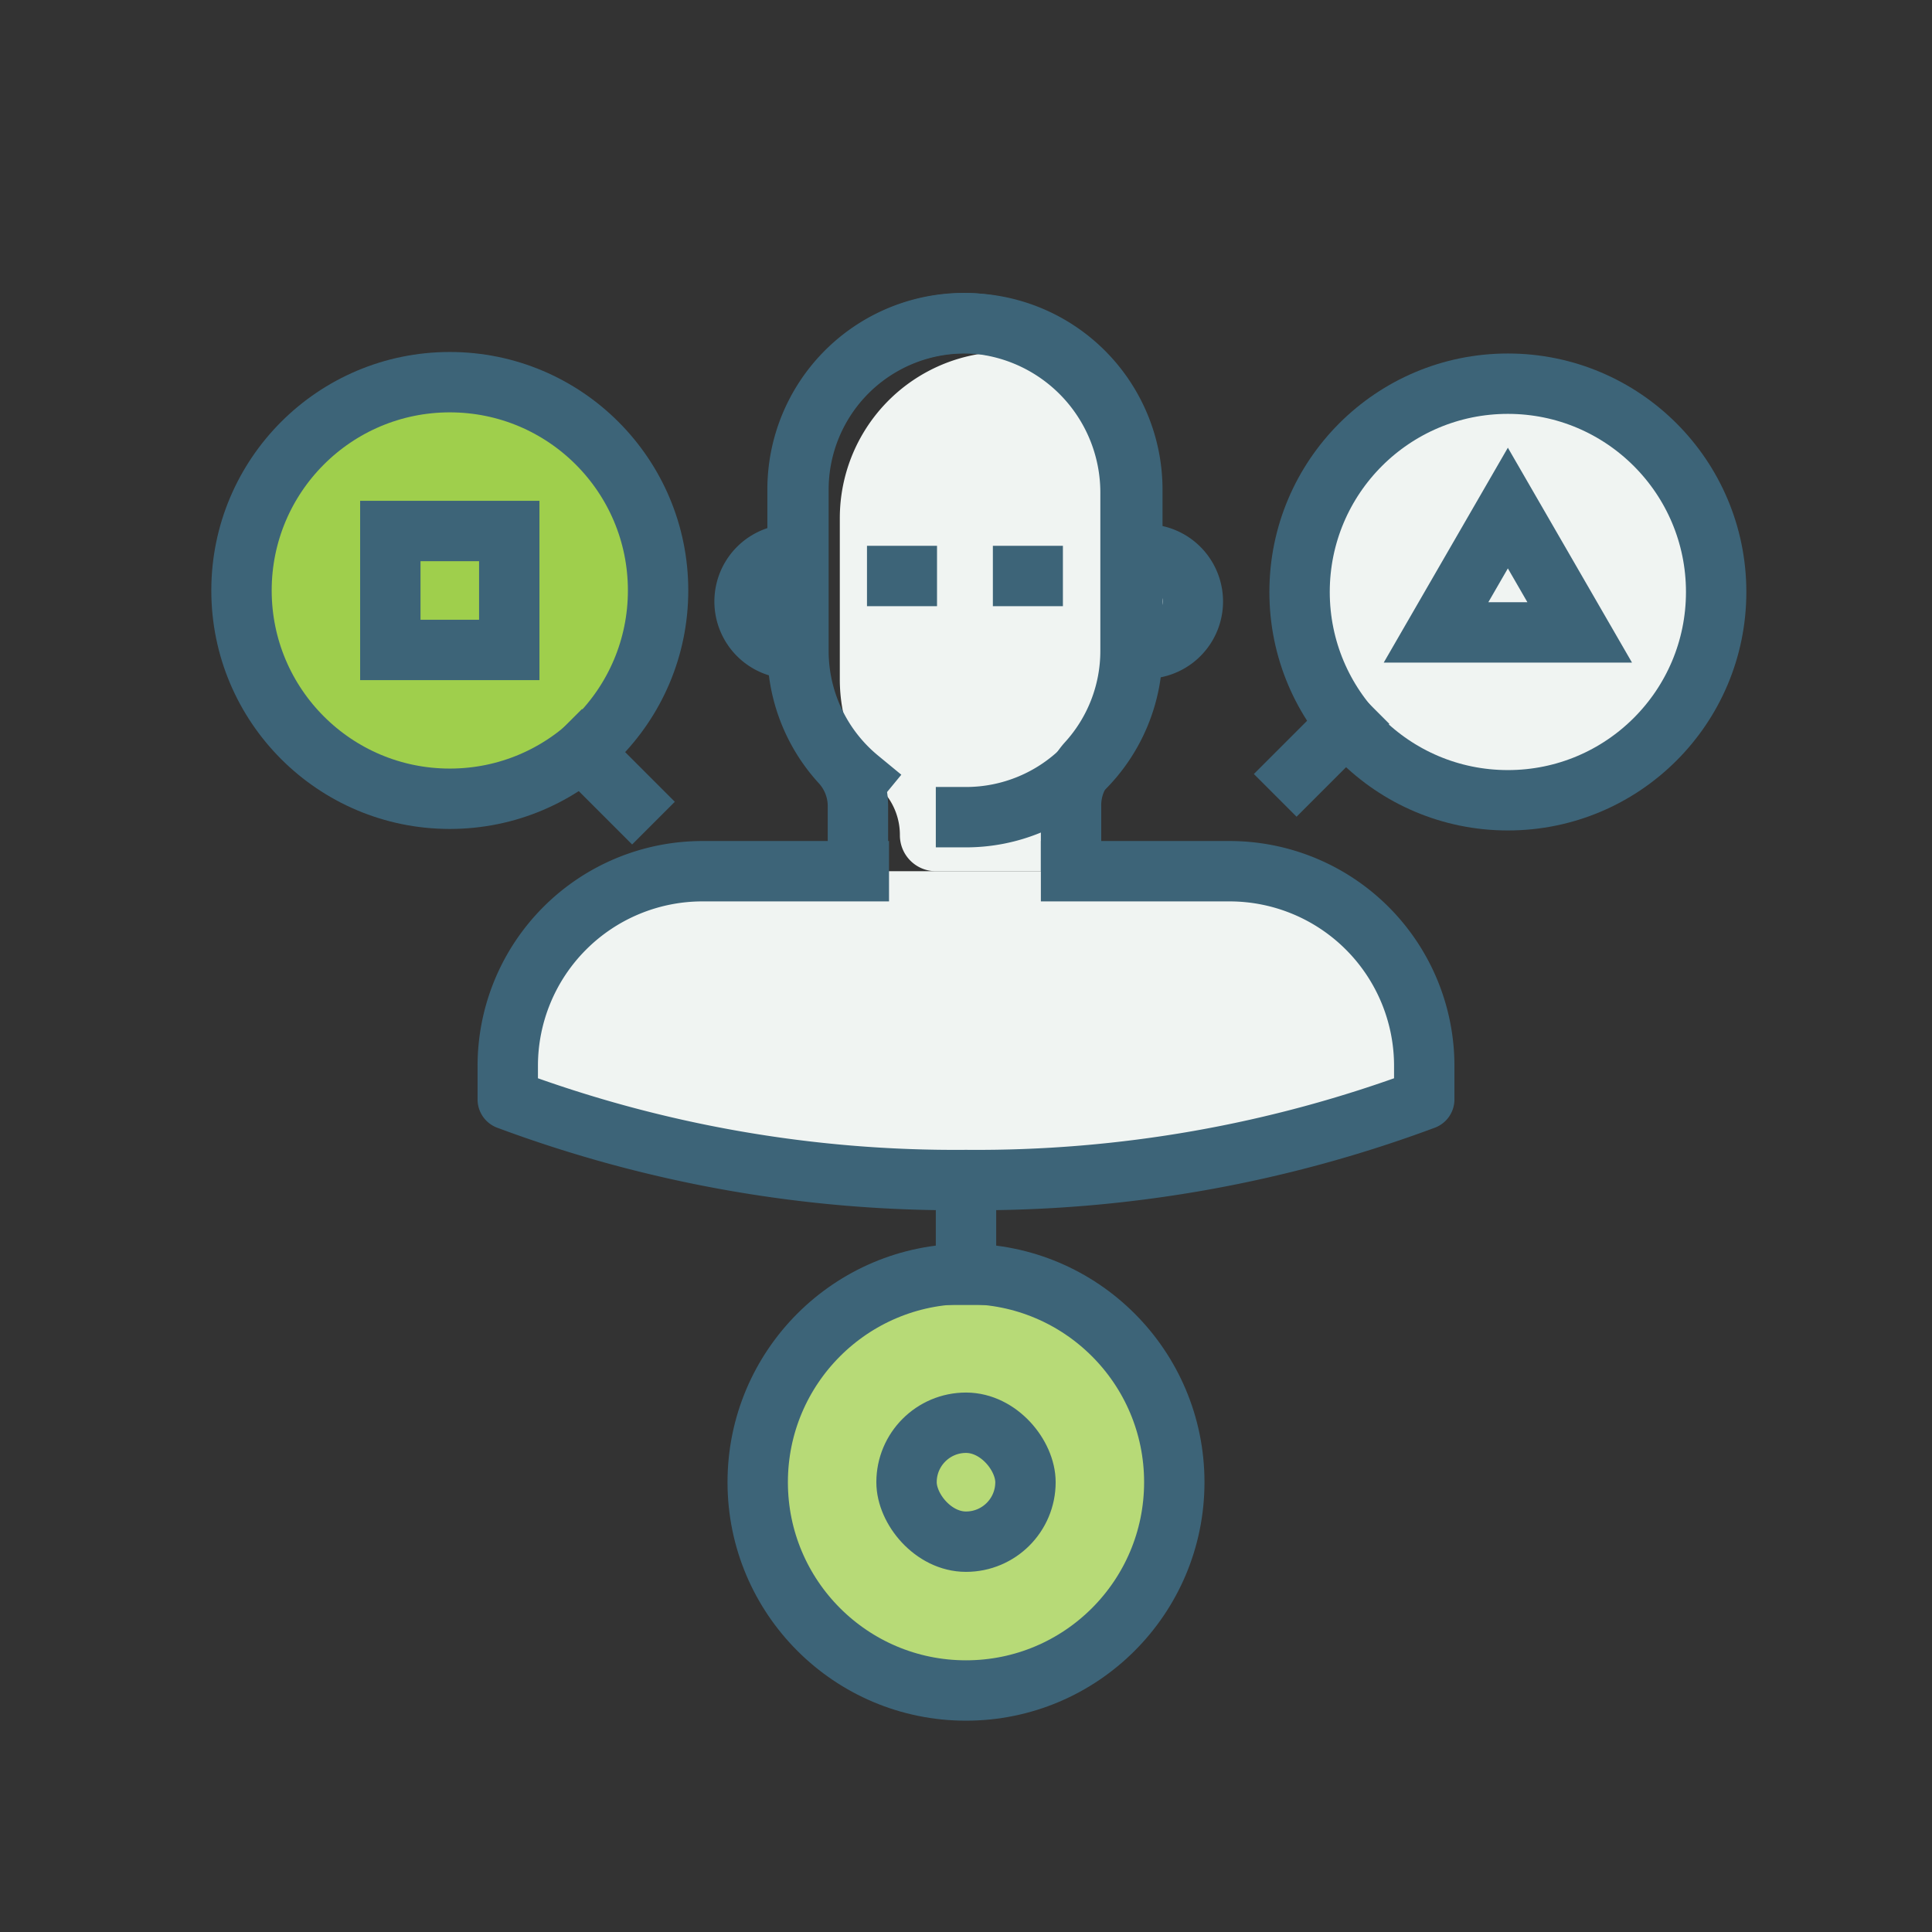
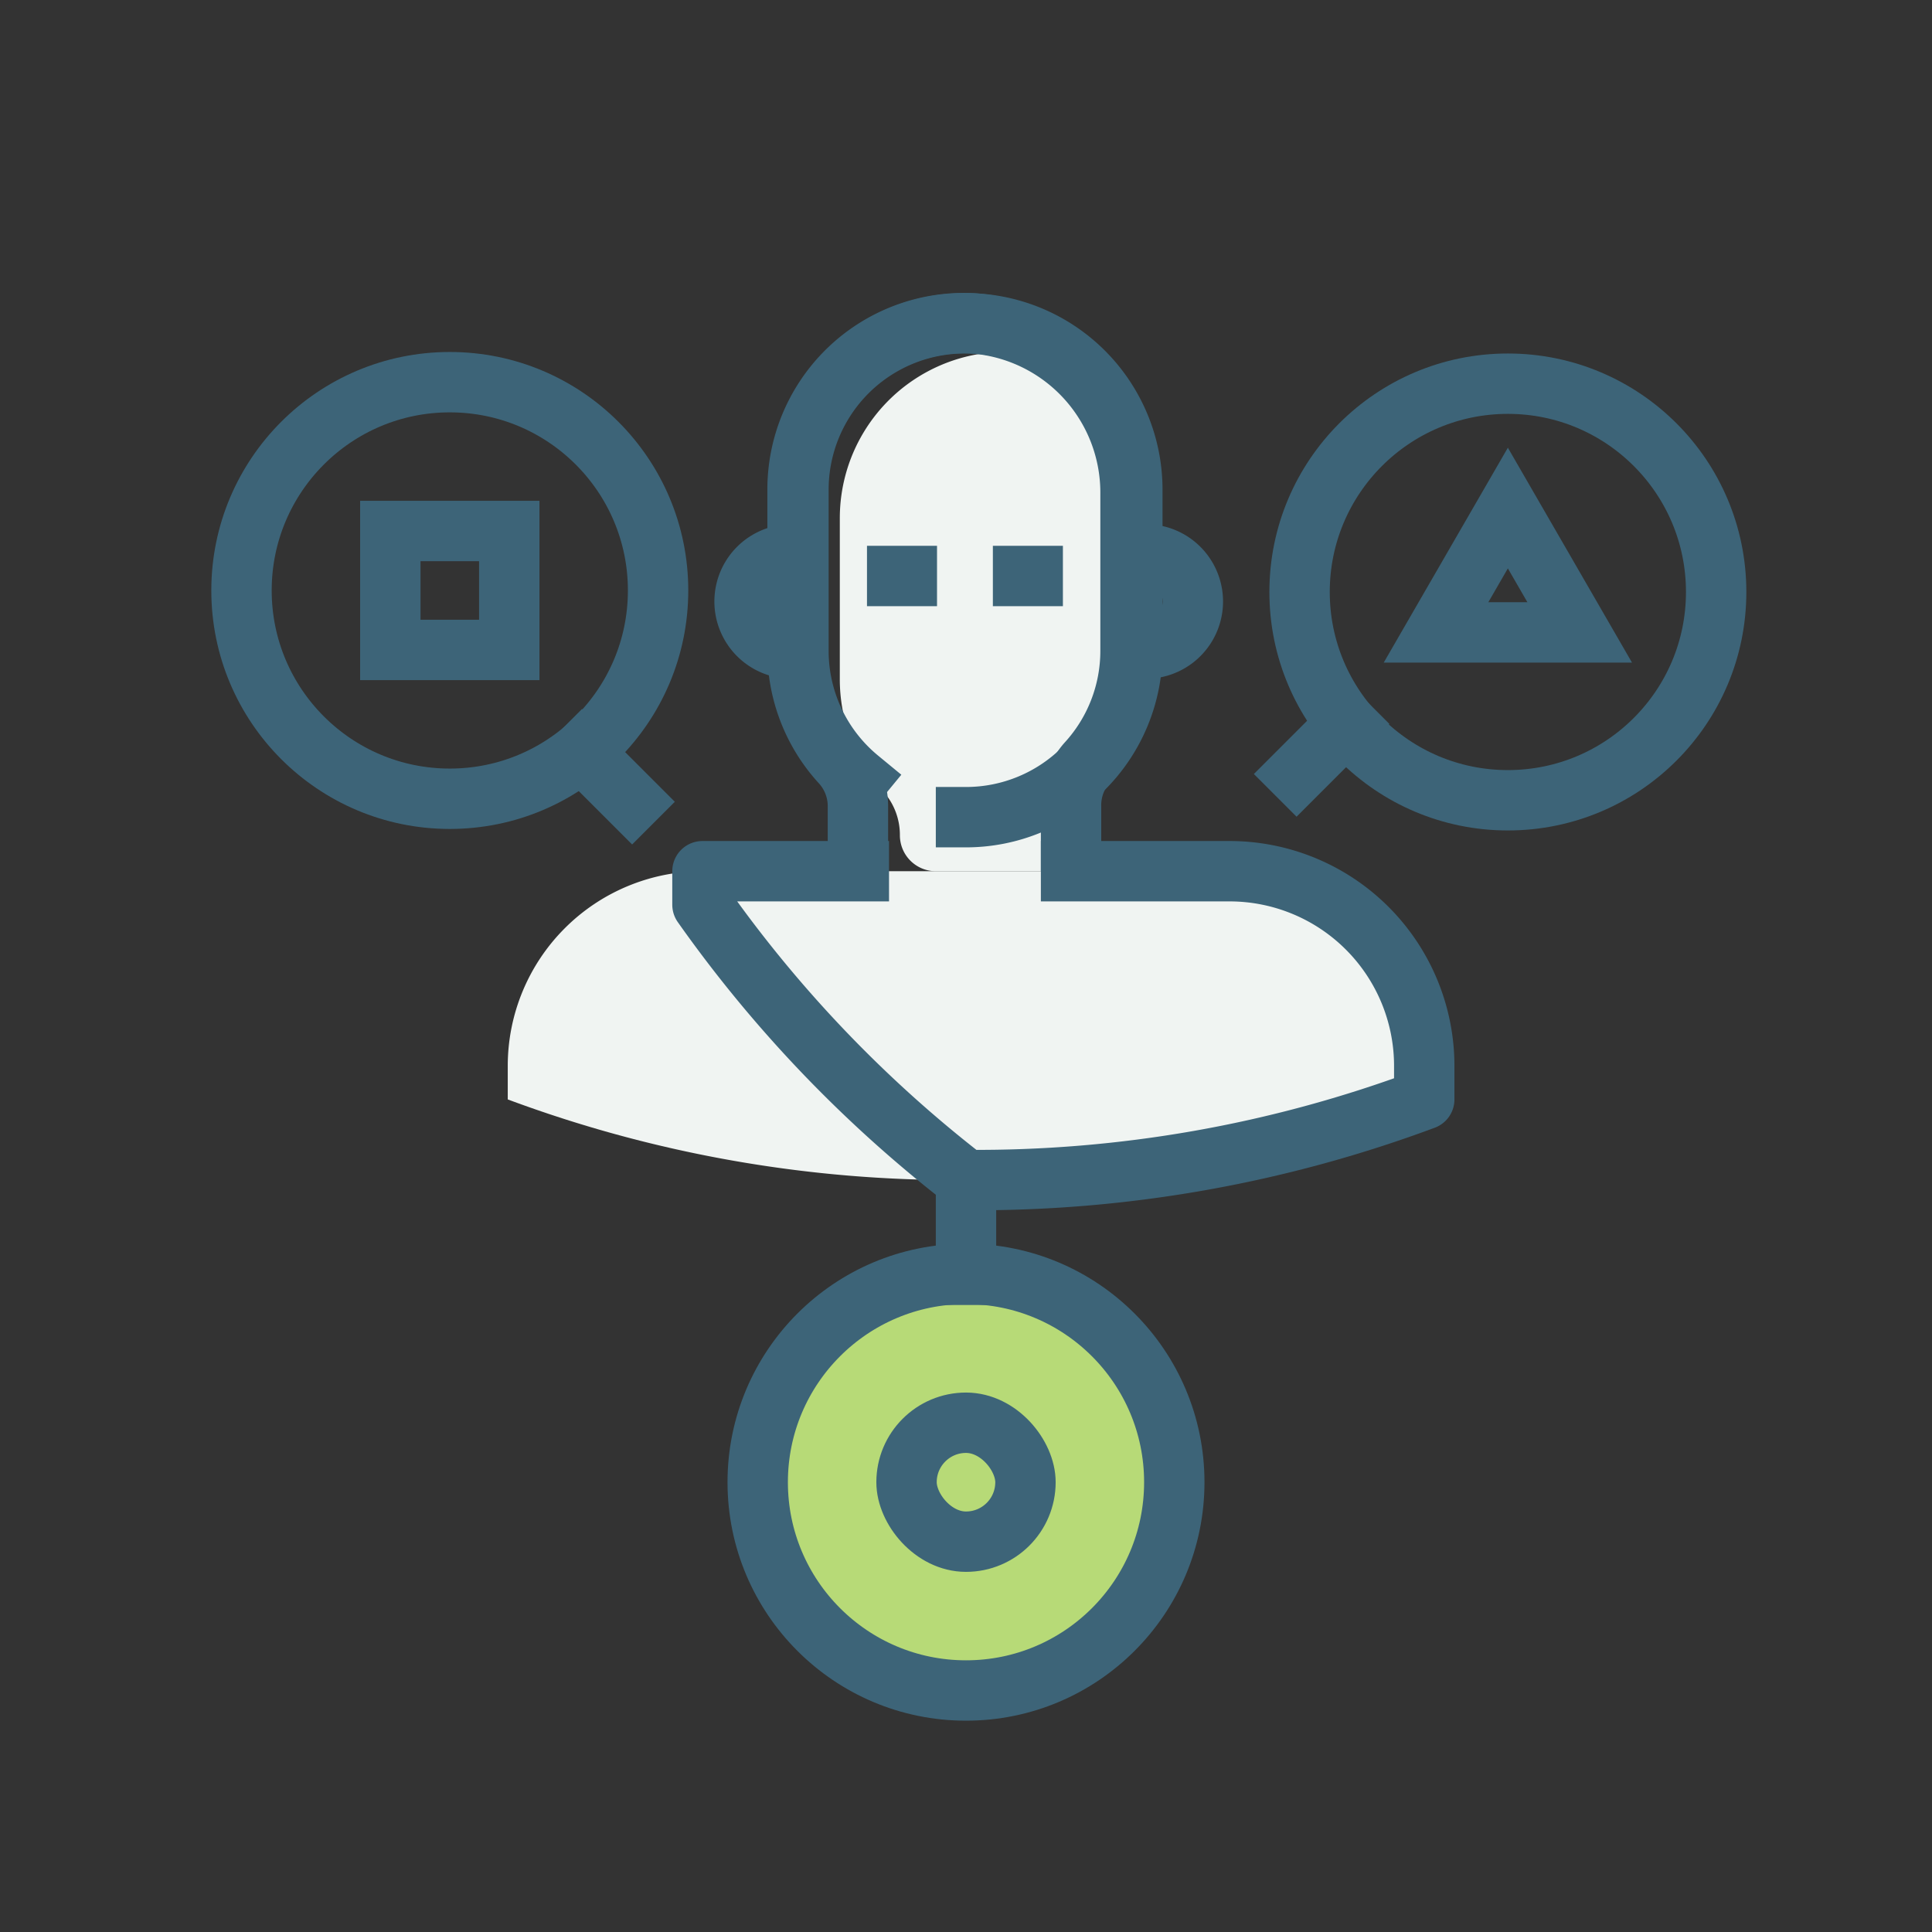
<svg xmlns="http://www.w3.org/2000/svg" viewBox="0 0 64 64">
  <rect x="0" y="0" width="64" height="64" fill="#333333" stroke="none" />
  <defs>
    <style>.cls-1{fill:#9fcf4c;}.cls-2{fill:#f0f4f2;}.cls-3,.cls-4,.cls-6{fill:none;stroke:#3d6478;stroke-width:2px;}.cls-3,.cls-6{stroke-linecap:square;}.cls-3,.cls-4{stroke-linejoin:round;}.cls-5{fill:#b7da77;}.cls-6{stroke-miterlimit:10;}</style>
  </defs>
  <g id="artworks">
-     <circle class="cls-1" cx="14.9" cy="19.56" r="6.9" />
    <path class="cls-2" d="M35.76,12.28l-.16-.12a5.27,5.27,0,0,0-2-.5,5.51,5.51,0,0,0-5.78,5.5V22.5a5.5,5.5,0,0,0,1.45,3.73,2.16,2.16,0,0,1,.54,1.44h0A1.19,1.19,0,0,0,31,28.86h4.49V26.72A2.12,2.12,0,0,1,36,25.28a5.49,5.49,0,0,0,1.45-3.72V16.37A5.75,5.75,0,0,0,35.76,12.28Z" />
-     <path class="cls-2" d="M37.83,18.37a1.56,1.56,0,1,1,0,3.11" />
    <path class="cls-2" d="M26.75,21.56a1.42,1.42,0,1,1,0-2.84" />
    <path class="cls-3" d="M26.1,21.48a1.56,1.56,0,0,1,0-3.11" />
    <path class="cls-3" d="M37.83,18.37a1.56,1.56,0,1,1,0,3.11" />
    <path class="cls-4" d="M35.48,28.86V26.72A2.12,2.12,0,0,1,36,25.28a5.49,5.49,0,0,0,1.45-3.72V16.37a5.62,5.62,0,0,0-5.25-5.66,5.51,5.51,0,0,0-5.78,5.51v5.34a5.49,5.49,0,0,0,1.45,3.72,2.12,2.12,0,0,1,.55,1.44v2.14" />
    <path class="cls-3" d="M28.45,25.8a5.49,5.49,0,0,1-2-4.24V16.22A5.51,5.51,0,0,1,32,10.71h0a5.51,5.51,0,0,1,5.51,5.51v5.34A5.51,5.51,0,0,1,32,27.07h0" />
    <line class="cls-3" x1="29.72" y1="19.08" x2="30.04" y2="19.08" />
    <line class="cls-3" x1="33.89" y1="19.08" x2="34.21" y2="19.08" />
    <path class="cls-2" d="M40.73,28.86H23.27a6.45,6.45,0,0,0-6.45,6.45v1.11A42.46,42.46,0,0,0,32,39.09a42.46,42.46,0,0,0,15.18-2.67V35.31A6.45,6.45,0,0,0,40.73,28.86Z" />
-     <path class="cls-3" d="M28.45,28.86H23.27a6.45,6.45,0,0,0-6.45,6.45v1.11A42.46,42.46,0,0,0,32,39.09a42.46,42.46,0,0,0,15.18-2.67V35.31a6.45,6.45,0,0,0-6.45-6.45H35.48" />
+     <path class="cls-3" d="M28.45,28.86H23.27v1.11A42.46,42.46,0,0,0,32,39.09a42.46,42.46,0,0,0,15.18-2.67V35.31a6.45,6.45,0,0,0-6.45-6.45H35.48" />
    <circle class="cls-3" cx="14.9" cy="19.56" r="6.9" />
    <line class="cls-3" x1="19.28" y1="24.9" x2="20.94" y2="26.56" />
    <circle class="cls-5" cx="32" cy="49.1" r="6.9" />
    <circle class="cls-3" cx="32" cy="49.1" r="6.9" />
    <line class="cls-3" x1="32" y1="42.23" x2="32" y2="39.88" />
-     <circle class="cls-2" cx="49.95" cy="19.61" r="6.9" />
    <circle class="cls-3" cx="49.95" cy="19.61" r="6.9" />
    <line class="cls-3" x1="44.61" y1="23.98" x2="42.95" y2="25.64" />
    <rect class="cls-6" x="12.93" y="17.59" width="3.94" height="3.94" />
    <rect class="cls-6" x="30.03" y="47.13" width="3.94" height="3.94" rx="1.97" />
    <polygon class="cls-6" points="49.95 16.83 47.57 20.95 52.33 20.95 49.95 16.83" />
  </g>
</svg>